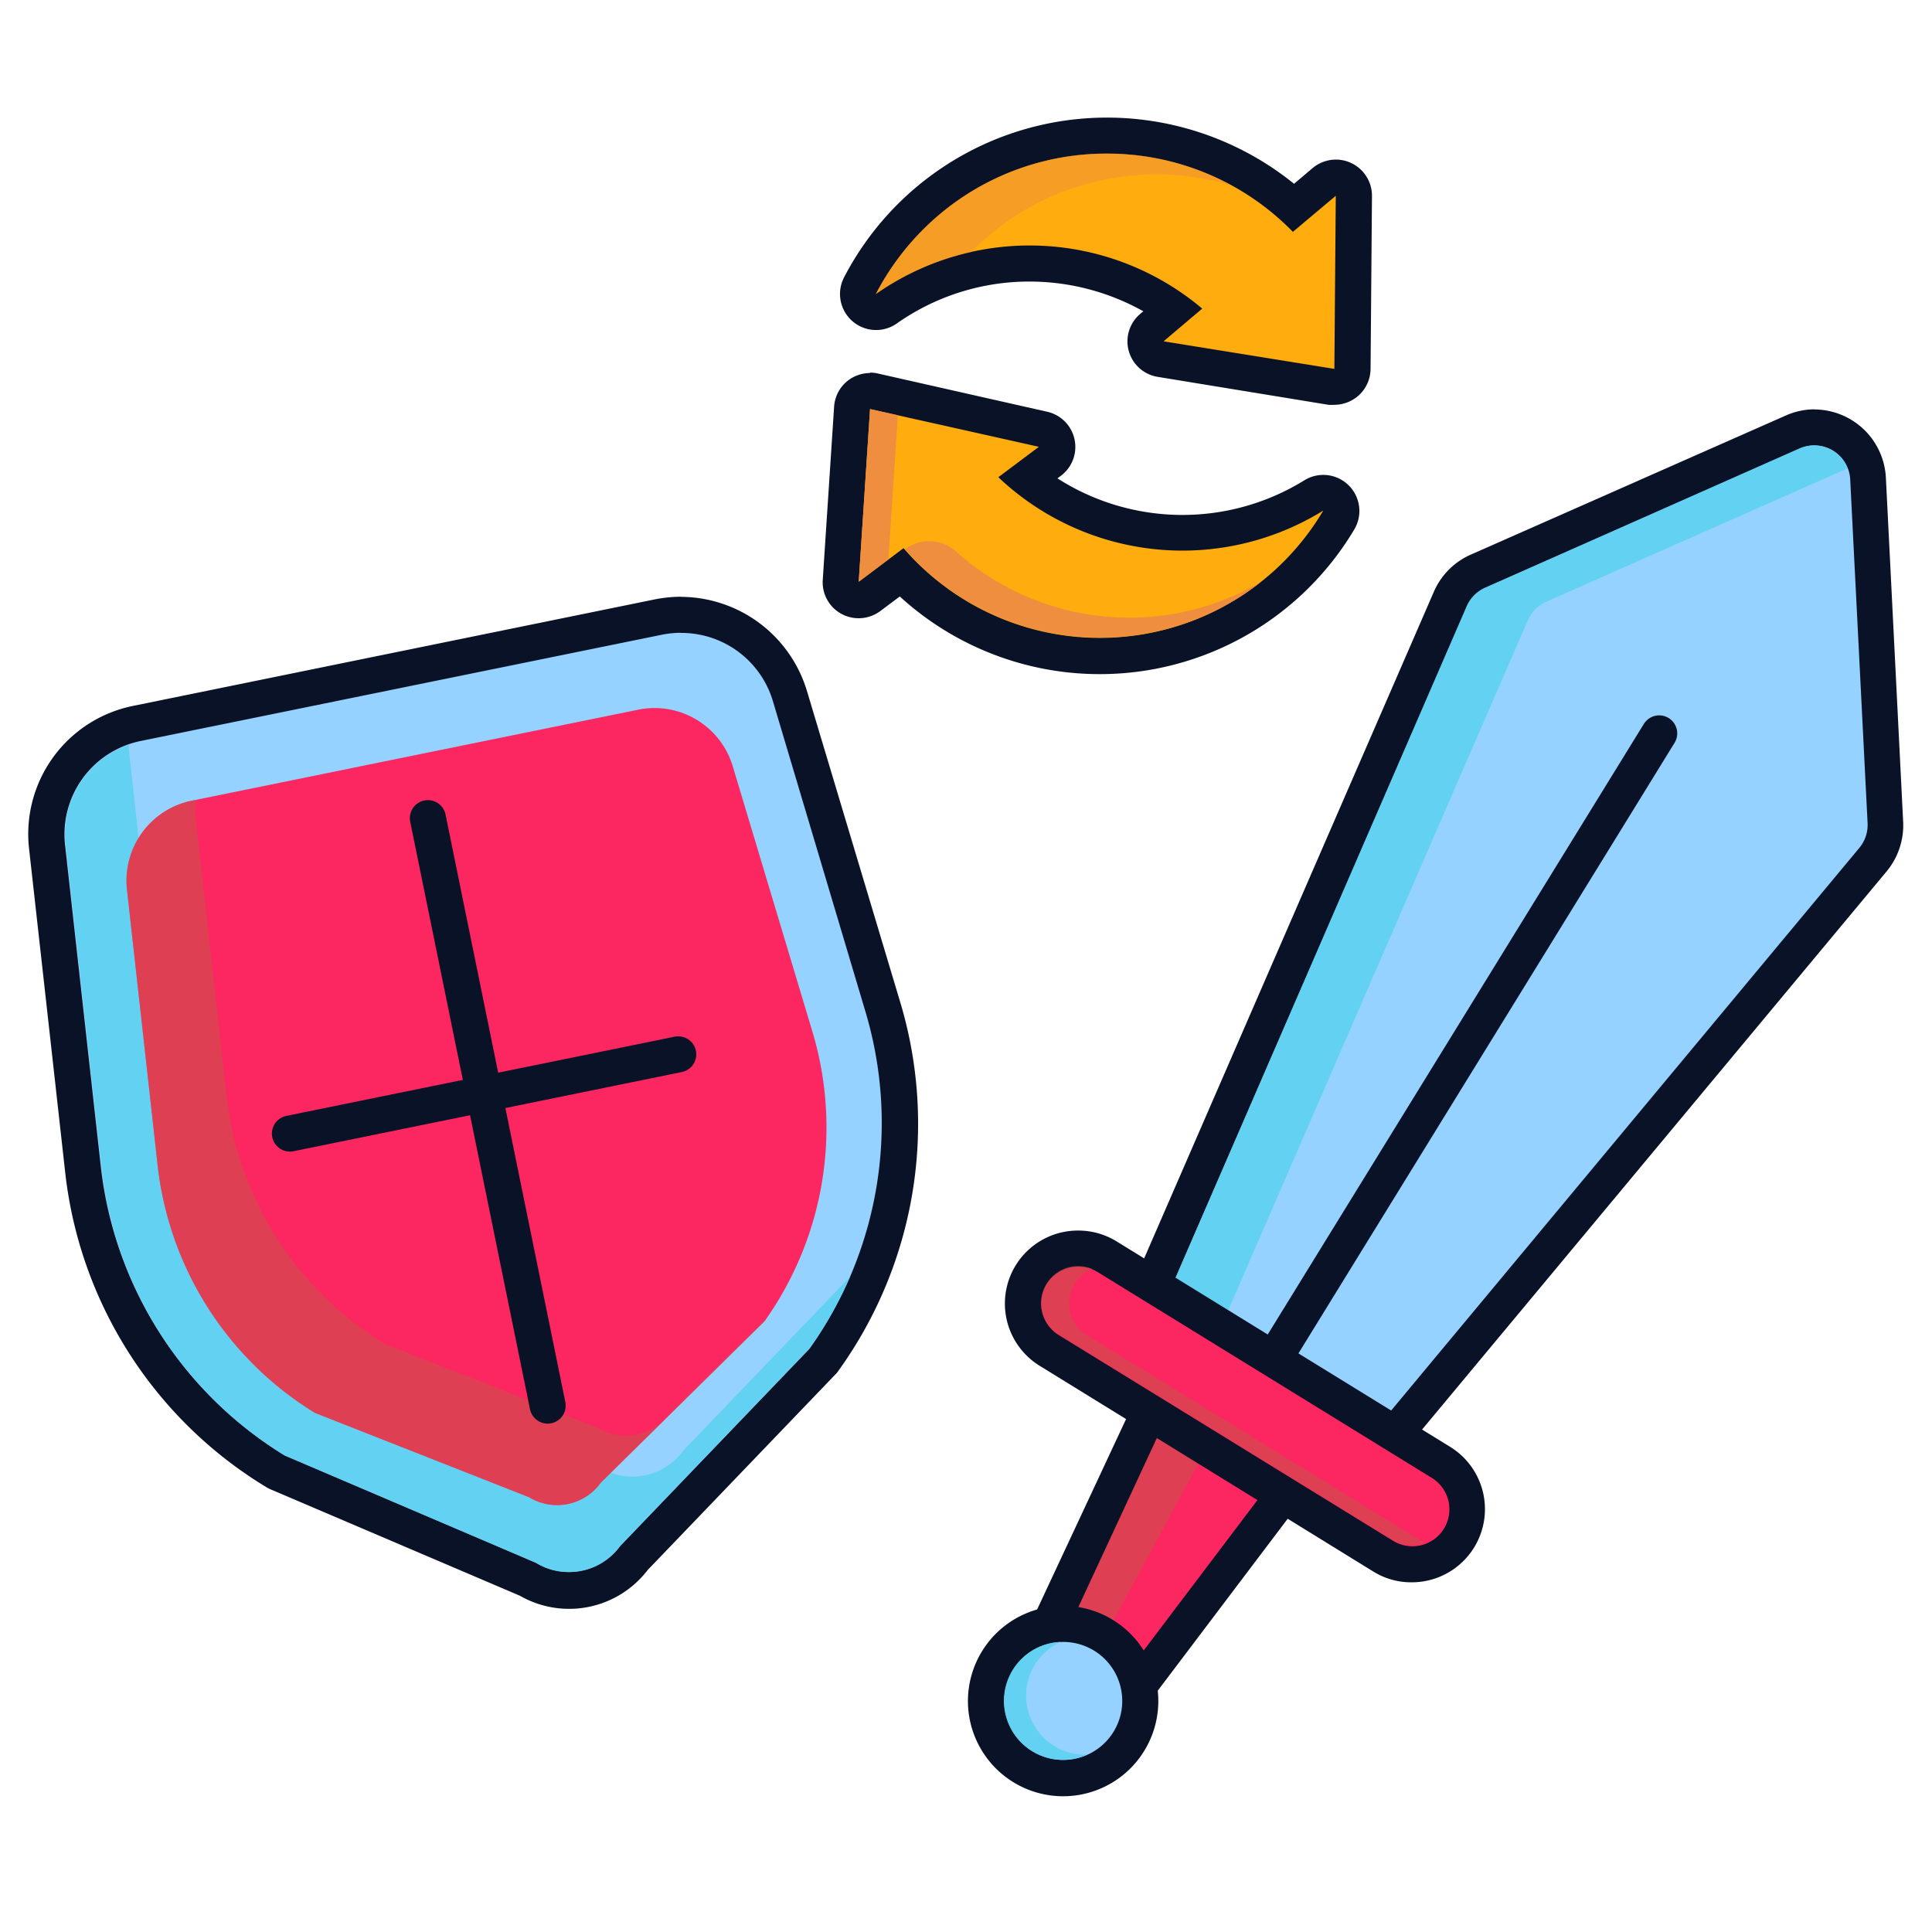
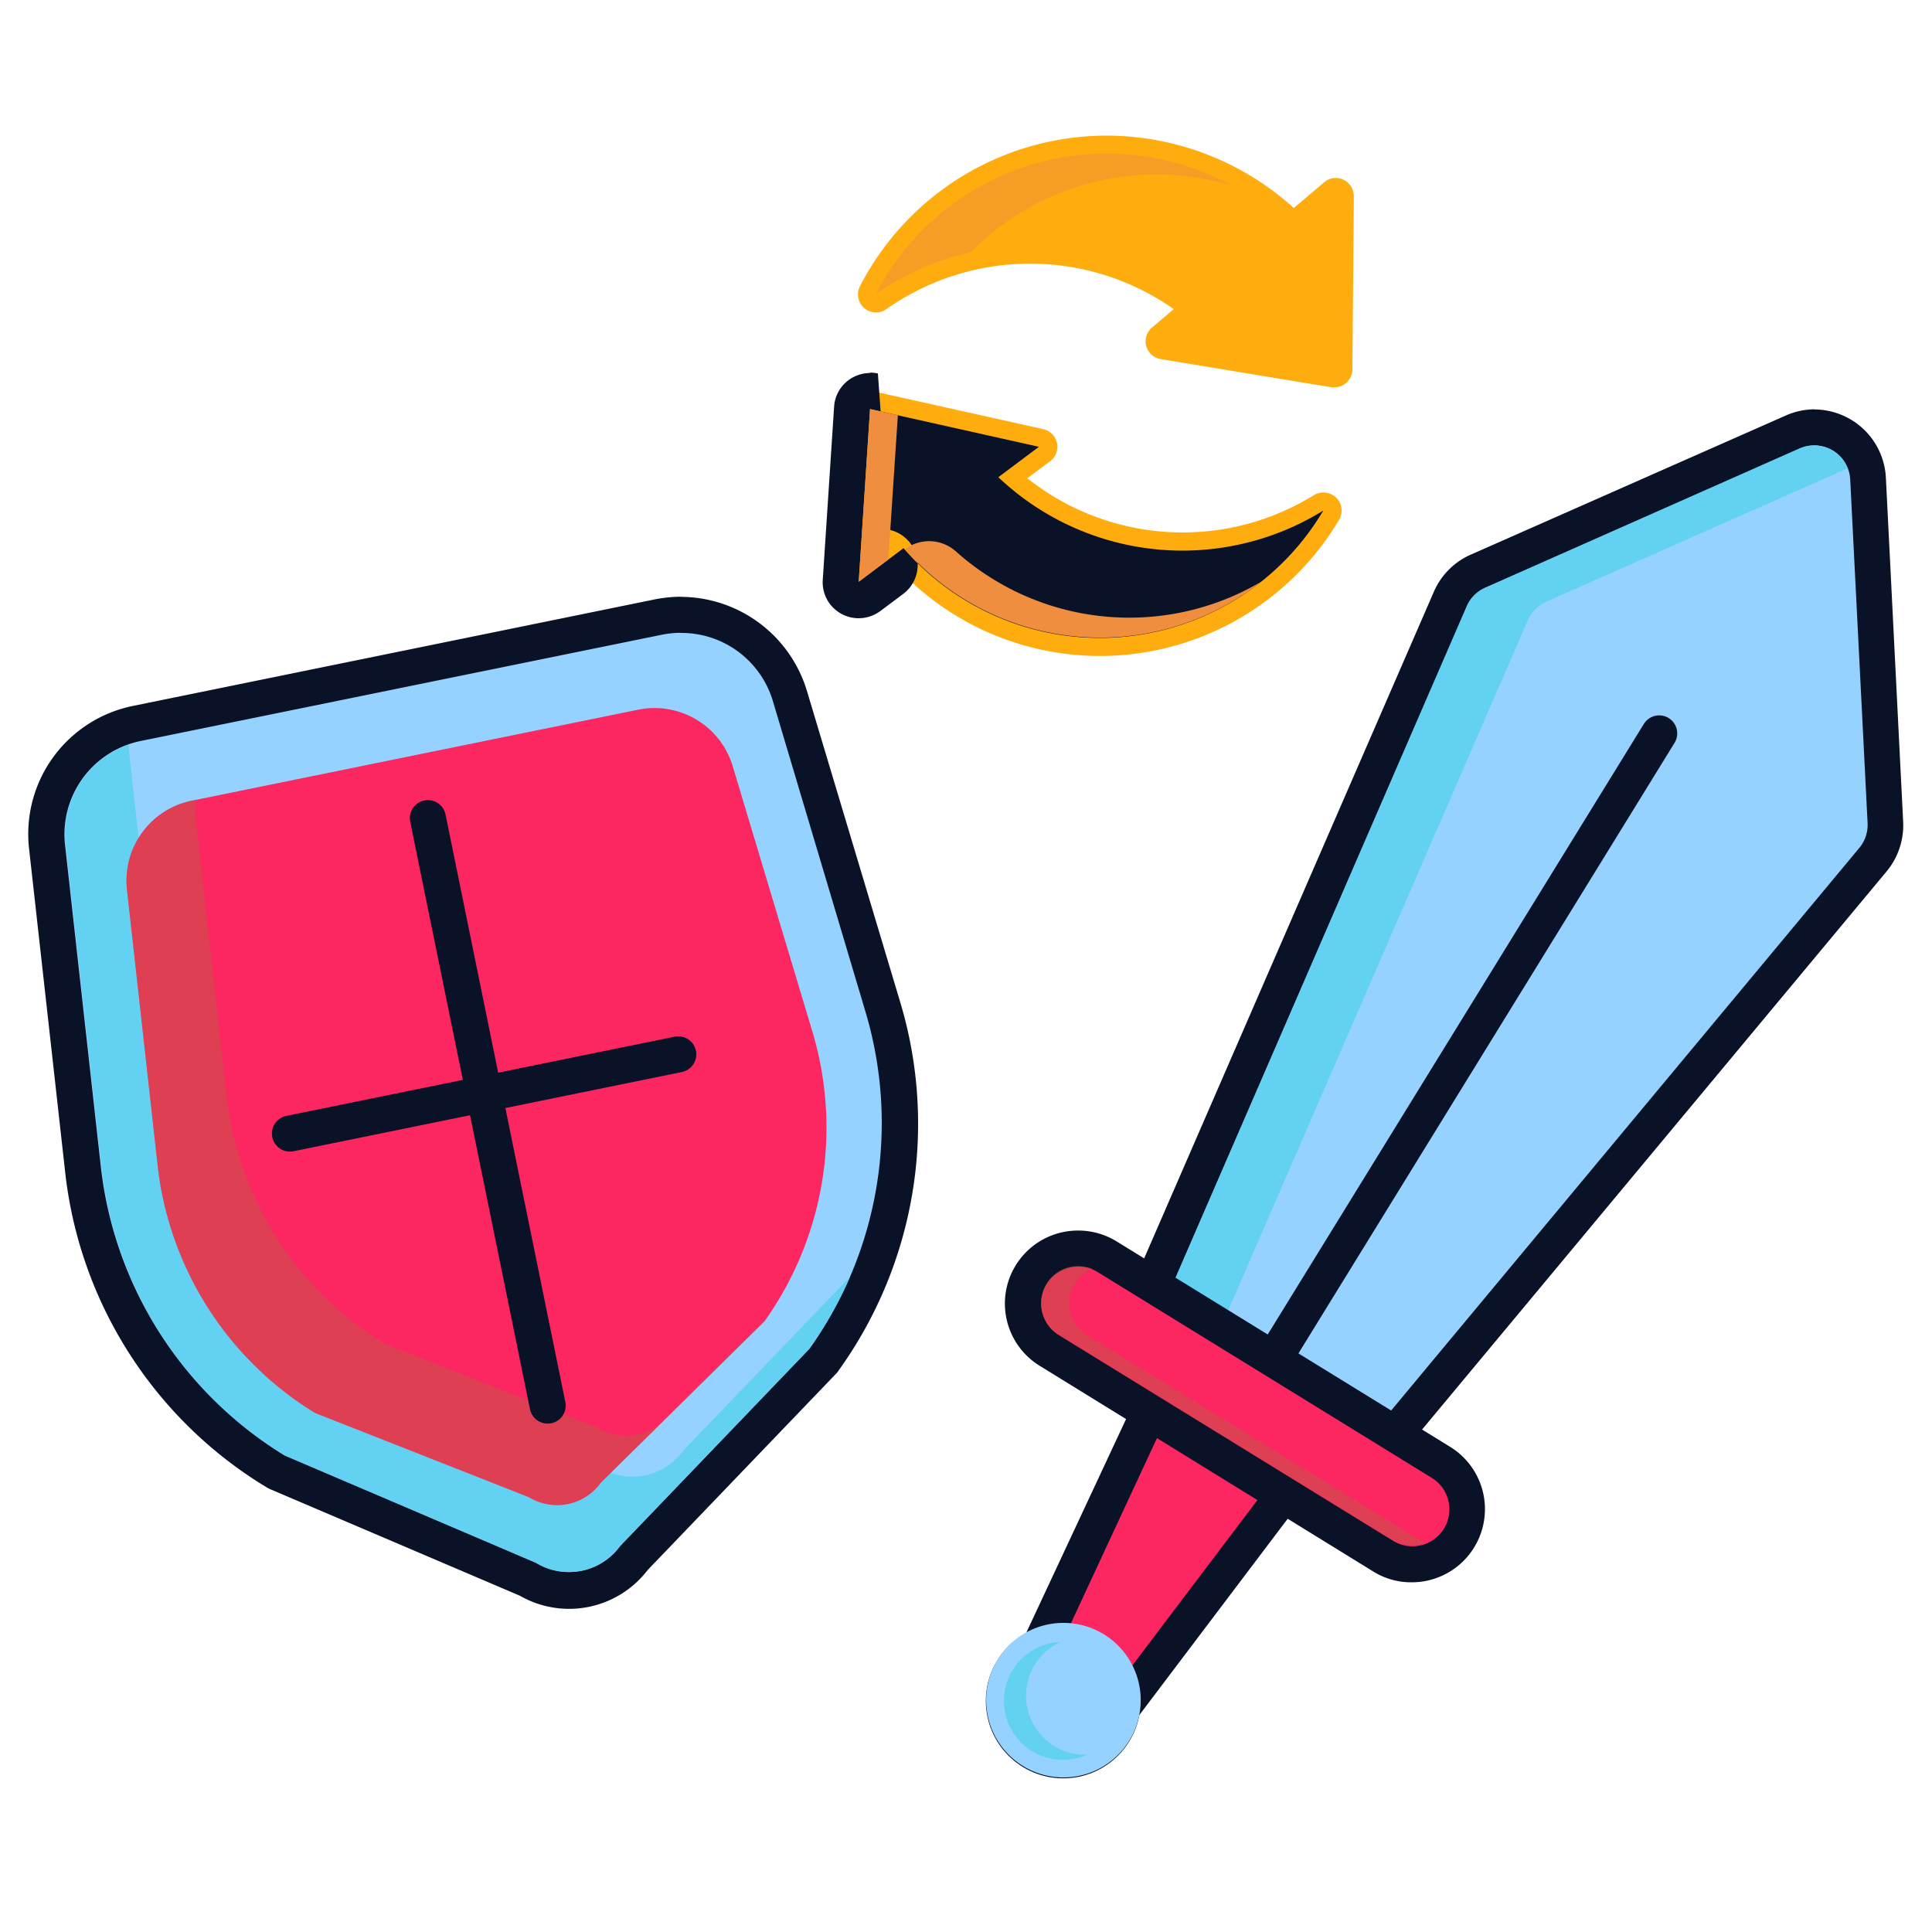
<svg xmlns="http://www.w3.org/2000/svg" id="Layer_1" data-name="Layer 1" viewBox="0 0 150 150">
  <defs>
    <style>.cls-1{fill:#96d2ff;}.cls-2{fill:#0a1227;}.cls-3{fill:#63d1f1;}.cls-4{fill:none;stroke:#0a1227;stroke-linecap:round;stroke-linejoin:round;stroke-width:2.8px;}.cls-5{fill:#fc2760;}.cls-6{fill:#c15845;}.cls-6,.cls-8{opacity:0.5;}.cls-7{fill:#ffac0f;}.cls-9{fill:#ee8e3e;}</style>
  </defs>
  <path class="cls-1" d="M104.33,115.31a1.37,1.37,0,0,1-.73-.21l-15.38-9.47a1.41,1.41,0,0,1-.55-1.75l24.91-57.37a4.23,4.23,0,0,1,2.15-2.16l24.44-10.81a4.19,4.19,0,0,1,5.88,3.62l1.34,26.69a4.12,4.12,0,0,1-1,2.89l-40,48.06A1.43,1.43,0,0,1,104.33,115.31Z" />
  <path class="cls-2" d="M140.87,34.58a2.78,2.78,0,0,1,2.78,2.65L145,63.92a2.79,2.79,0,0,1-.65,1.92l-40,48.07L89,104.44l24.91-57.37a2.79,2.79,0,0,1,1.43-1.44l24.44-10.81a2.67,2.67,0,0,1,1.13-.24m0-2.8a5.53,5.53,0,0,0-2.26.48L114.17,43.07A5.57,5.57,0,0,0,111.3,46L86.39,103.32a2.79,2.79,0,0,0,1.1,3.5l15.37,9.47a2.83,2.83,0,0,0,1.47.42,2.79,2.79,0,0,0,2.15-1l40-48.06a5.6,5.6,0,0,0,1.28-3.86l-1.34-26.69a5.58,5.58,0,0,0-5.58-5.31Z" />
  <path class="cls-3" d="M93.7,105.55l24.91-57.37A2.79,2.79,0,0,1,120,46.74l23.43-10.37a2.79,2.79,0,0,0-3.73-1.55L115.3,45.63a2.79,2.79,0,0,0-1.43,1.44L89,104.44l15.37,9.47,1-1.2Z" />
  <line class="cls-4" x1="128.82" y1="56.94" x2="93.09" y2="114.94" />
  <polygon class="cls-5" points="78.94 131.66 91.61 104.42 103.12 111.52 85.16 135.27 78.94 131.66" />
  <path class="cls-2" d="M92.21,106.44l8.87,5.46L84.79,133.44l-4-2.34,11.46-24.66m-1.21-4-1.33,2.85L78.21,129.91l-1.08,2.32,2.21,1.29,4,2.34,2.14,1.25,1.5-2,16.28-21.54,1.86-2.46-2.62-1.61-8.87-5.46L91,102.41Z" />
-   <polygon class="cls-6" points="92.17 106.55 80.31 132.12 82.55 133.02 95.45 109.17 92.17 106.55" />
  <circle class="cls-2" cx="82.55" cy="132.06" r="6.01" />
  <path class="cls-1" d="M82.54,138a6,6,0,0,1-5.81-4.6,6,6,0,1,1,5.81,4.6Z" />
-   <path class="cls-2" d="M82.55,127.48a4.58,4.58,0,1,1-3.9,2.18,4.58,4.58,0,0,1,3.9-2.18m0-2.8a7.39,7.39,0,1,0,3.87,1.1,7.32,7.32,0,0,0-3.87-1.1Z" />
  <path class="cls-3" d="M81.84,135.55a4.59,4.59,0,0,1-1.5-6.3,4.65,4.65,0,0,1,2-1.77,4.58,4.58,0,1,0,2.07,8.75A4.53,4.53,0,0,1,81.84,135.55Z" />
  <path class="cls-5" d="M109.57,121.41a4.25,4.25,0,0,1-2.24-.64L81.48,104.85a4.27,4.27,0,0,1,2.24-7.91,4.33,4.33,0,0,1,2.24.63l25.85,15.93a4.27,4.27,0,0,1-2.24,7.91Z" />
  <path class="cls-2" d="M83.72,98.34a2.84,2.84,0,0,1,1.5.42l25.86,15.93a2.87,2.87,0,1,1-3,4.89L82.21,103.66a2.87,2.87,0,0,1,1.51-5.32m0-2.8h0a5.67,5.67,0,0,0-3,10.5L106.6,122a5.57,5.57,0,0,0,3,.85,5.68,5.68,0,0,0,3-10.51L86.69,96.38a5.65,5.65,0,0,0-3-.84Z" />
  <path class="cls-6" d="M110.25,119.58,84.39,103.66a2.89,2.89,0,0,1-.94-4,2.84,2.84,0,0,1,1.36-1.14,2.87,2.87,0,0,0-2.6,5.1l25.86,15.92a2.86,2.86,0,0,0,2.6.2A3.23,3.23,0,0,1,110.25,119.58Z" />
  <path class="cls-7" d="M103.6,30.07l-.22,0L90.12,27.88a1.4,1.4,0,0,1-.68-2.45L91.13,24a19.39,19.39,0,0,0-22.31,0,1.39,1.39,0,0,1-1.73-.09,1.39,1.39,0,0,1-.32-1.69A21.55,21.55,0,0,1,85.92,10.53a21.68,21.68,0,0,1,14.53,5.62l2.36-2a1.35,1.35,0,0,1,.9-.33,1.37,1.37,0,0,1,.59.13,1.42,1.42,0,0,1,.81,1.28L105,28.68a1.4,1.4,0,0,1-1.4,1.39Z" />
-   <path class="cls-2" d="M85.92,11.93A20.11,20.11,0,0,1,100.38,18l3.33-2.8-.11,13.44L90.34,26.5l3-2.54A20.78,20.78,0,0,0,68,22.83a20.35,20.35,0,0,1,4.92-6.16,20.07,20.07,0,0,1,13-4.74m0-2.8h0A23,23,0,0,0,65.53,21.54a2.8,2.8,0,0,0,4.09,3.58,17.86,17.86,0,0,1,10.32-3.26,18.09,18.09,0,0,1,8.83,2.31l-.23.19a2.79,2.79,0,0,0,1.35,4.9l13.26,2.17a3.42,3.42,0,0,0,.45,0,2.86,2.86,0,0,0,1.81-.66,2.81,2.81,0,0,0,1-2.12l.11-13.44a2.81,2.81,0,0,0-2.8-2.82,2.84,2.84,0,0,0-1.81.66l-1.44,1.22A23.1,23.1,0,0,0,85.92,9.13Z" />
  <g class="cls-8">
    <path class="cls-9" d="M75.39,19.57c.44-.44.9-.87,1.38-1.28a20.18,20.18,0,0,1,18.89-3.87A20.18,20.18,0,0,0,68,22.83,20.7,20.7,0,0,1,75.39,19.57Z" />
  </g>
  <path class="cls-7" d="M85.41,50.93A21.54,21.54,0,0,1,70,44.44l-2.47,1.85A1.4,1.4,0,0,1,66,46.4a1.41,1.41,0,0,1-.73-1.32l.88-13.41a1.41,1.41,0,0,1,.56-1,1.44,1.44,0,0,1,.84-.28,1,1,0,0,1,.3,0L81,33.32a1.4,1.4,0,0,1,.53,2.49l-1.77,1.32A19.38,19.38,0,0,0,102,38.45a1.43,1.43,0,0,1,.74-.21,1.41,1.41,0,0,1,1,.4,1.4,1.4,0,0,1,.23,1.71A21.6,21.6,0,0,1,85.41,50.93Z" />
-   <path class="cls-2" d="M67.55,31.76l13.11,2.93-3.15,2.36a20.78,20.78,0,0,0,25.23,2.59,20.16,20.16,0,0,1-32.59,2.92l-3.48,2.61.88-13.41m0-2.8a2.85,2.85,0,0,0-1.68.56,2.79,2.79,0,0,0-1.11,2.06L63.88,45a2.79,2.79,0,0,0,2.79,3,2.83,2.83,0,0,0,1.68-.56l1.51-1.13a23,23,0,0,0,35.29-5.21,2.8,2.8,0,0,0-3.88-3.81,18,18,0,0,1-19.17-.15l.24-.18a2.8,2.8,0,0,0-1.07-5L68.16,29a2.54,2.54,0,0,0-.61-.07Z" />
+   <path class="cls-2" d="M67.55,31.76l13.11,2.93-3.15,2.36a20.78,20.78,0,0,0,25.23,2.59,20.16,20.16,0,0,1-32.59,2.92l-3.48,2.61.88-13.41m0-2.8a2.85,2.85,0,0,0-1.68.56,2.79,2.79,0,0,0-1.11,2.06L63.88,45a2.79,2.79,0,0,0,2.79,3,2.83,2.83,0,0,0,1.68-.56l1.51-1.13l.24-.18a2.8,2.8,0,0,0-1.07-5L68.16,29a2.54,2.54,0,0,0-.61-.07Z" />
  <polygon class="cls-9" points="69.71 32.24 67.55 31.76 66.67 45.17 68.97 43.44 69.71 32.24" />
  <path class="cls-9" d="M70.26,42.64h0A20.17,20.17,0,0,0,97.48,45.5l.41-.32a20.18,20.18,0,0,1-23.64-2.34A3.13,3.13,0,0,0,70.26,42.64Z" />
  <path class="cls-1" d="M44.17,123.49a6.23,6.23,0,0,1-3.18-.87l-19.44-8.29-.18-.09A31.43,31.43,0,0,1,6.44,90.76l-2.79-25a8.77,8.77,0,0,1,7-9.6l40.47-8.26a9.56,9.56,0,0,1,1.77-.17A8.85,8.85,0,0,1,61.3,54l7.23,24.08A31.43,31.43,0,0,1,64,105.54a.65.65,0,0,1-.13.16L49.22,121A6.3,6.3,0,0,1,44.17,123.49Z" />
  <path class="cls-2" d="M52.87,49.14A7.41,7.41,0,0,1,60,54.41L67.18,78.5a30.18,30.18,0,0,1-4.34,26.23l-14.7,15.32a4.88,4.88,0,0,1-4,2,4.8,4.8,0,0,1-2.54-.72L22.1,113A30.21,30.21,0,0,1,7.83,90.6l-2.78-25a7.4,7.4,0,0,1,5.87-8.07l40.47-8.25a7.51,7.51,0,0,1,1.48-.15m0-2.8h0a10.77,10.77,0,0,0-2,.2L10.36,54.8a10.15,10.15,0,0,0-8.1,11.12l2.79,25a32.81,32.81,0,0,0,15.59,24.52,3,3,0,0,0,.36.19l19.36,8.26a7.68,7.68,0,0,0,9.93-2l14.57-15.18a1.59,1.59,0,0,0,.26-.32,32.81,32.81,0,0,0,4.75-28.66L62.64,53.61a10.26,10.26,0,0,0-9.76-7.27Z" />
  <path class="cls-3" d="M53.07,112.6a4.89,4.89,0,0,1-6.52,1.33L27,105.59A30.23,30.23,0,0,1,12.76,83.15L10,58.16c0-.11,0-.23,0-.34a7.38,7.38,0,0,0-4.9,7.79l2.78,25A30.21,30.21,0,0,0,22.1,113l19.53,8.34a4.88,4.88,0,0,0,6.51-1.33l14.7-15.32A31,31,0,0,0,66,99.13Z" />
  <path class="cls-5" d="M59.36,102.58,46.65,115.11a4.18,4.18,0,0,1-5.58,1.13L24.46,109.7A25.91,25.91,0,0,1,12.24,90.48L9.86,69.08a6.34,6.34,0,0,1,5-6.91L49.55,55.1a6.34,6.34,0,0,1,7.34,4.39l6.19,20.62A25.93,25.93,0,0,1,59.36,102.58Z" />
  <path class="cls-6" d="M52,109.72a4.19,4.19,0,0,1-5.58,1.14l-16.6-6.55A25.91,25.91,0,0,1,17.59,85.09l-2.38-21.4a6,6,0,0,1,0-1.59l-.35.07a6.34,6.34,0,0,0-5,6.91l2.38,21.4A25.91,25.91,0,0,0,24.46,109.7l16.61,6.54a4.18,4.18,0,0,0,5.58-1.13l12.71-12.53.24-.35Z" />
  <line class="cls-4" x1="22.51" y1="88.01" x2="52.66" y2="81.86" />
  <line class="cls-4" x1="33.22" y1="63.52" x2="42.52" y2="109.13" />
</svg>